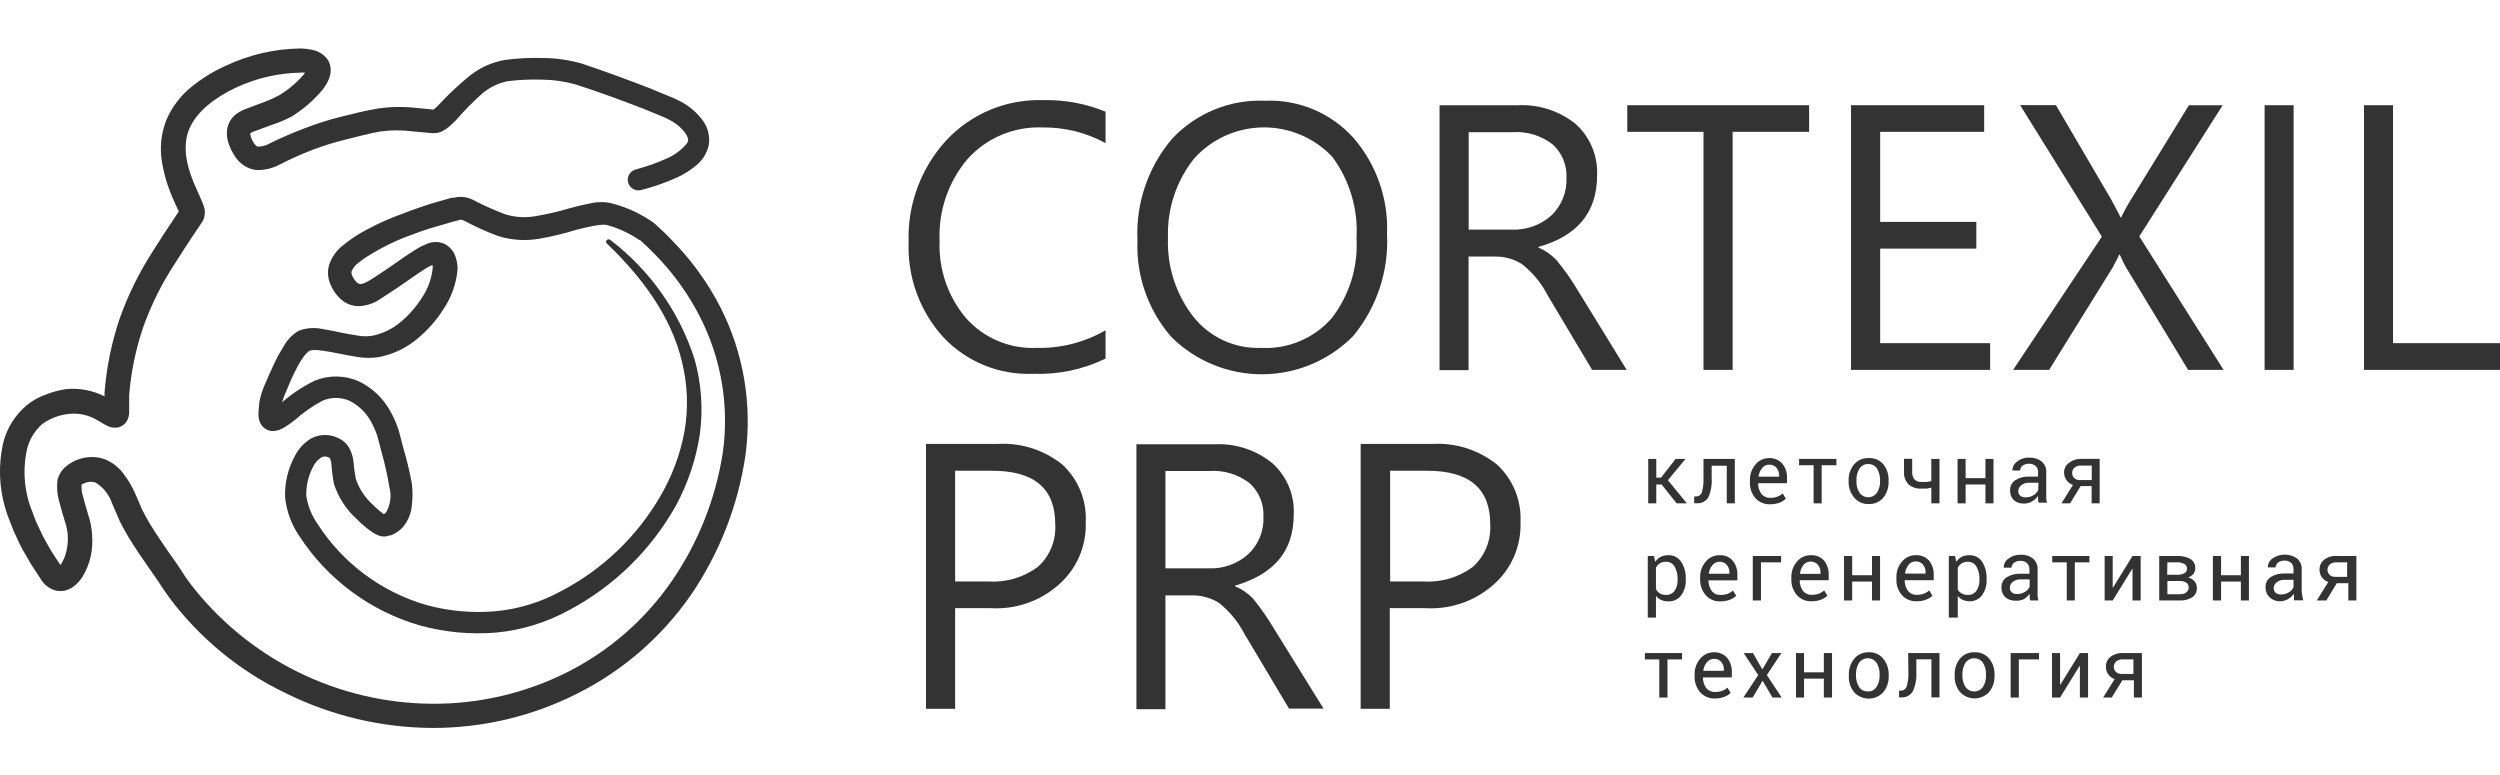
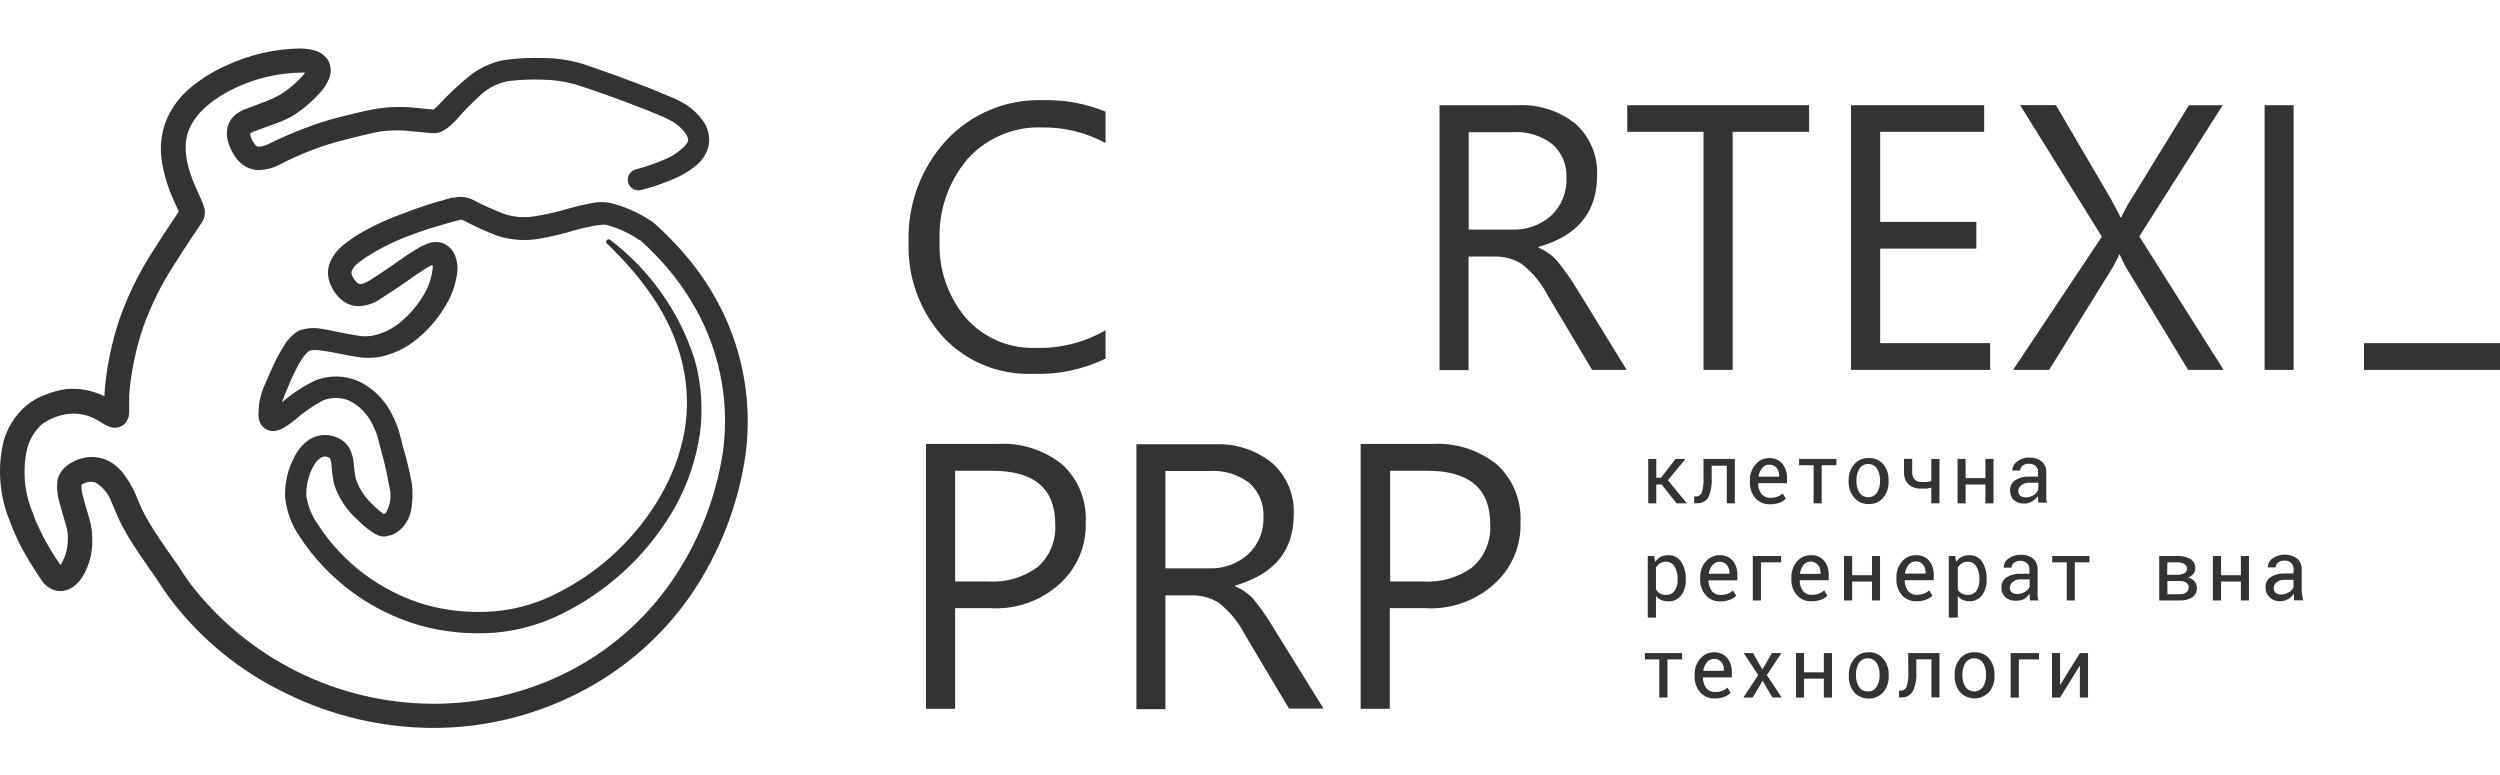
<svg xmlns="http://www.w3.org/2000/svg" width="258" height="80" viewBox="0 0 258 80" fill="none">
  <path d="M173.923 47.383L173.911 47.359H172.924L171.415 49.297H170.928V47.359H170.096V51.947H170.928V49.998H171.474L173.031 51.947H174.053L174.065 51.923L172.128 49.558L173.923 47.383Z" fill="#333333" />
  <path d="M176.289 51.353C176.568 50.73 176.69 50.049 176.645 49.368V48.061H178.202V51.947H179.034V47.359H175.802V49.32C175.825 49.821 175.769 50.323 175.635 50.806C175.59 50.935 175.504 51.047 175.391 51.123C175.277 51.2 175.142 51.239 175.005 51.234H174.839V51.935H175.077C175.312 51.957 175.55 51.914 175.763 51.812C175.977 51.709 176.159 51.551 176.289 51.353Z" fill="#333333" />
  <path d="M182.553 47.276C182.289 47.275 182.028 47.333 181.789 47.446C181.55 47.559 181.34 47.724 181.174 47.93C180.782 48.38 180.575 48.962 180.592 49.558V49.748C180.562 50.35 180.762 50.94 181.15 51.4C181.341 51.613 181.576 51.781 181.839 51.891C182.102 52.002 182.387 52.054 182.672 52.042C183.008 52.049 183.343 51.993 183.658 51.876C183.895 51.781 184.112 51.644 184.3 51.472L183.979 50.925C183.815 51.07 183.626 51.183 183.42 51.258C183.18 51.343 182.926 51.383 182.672 51.377C182.499 51.382 182.328 51.347 182.171 51.275C182.015 51.202 181.877 51.095 181.768 50.961C181.546 50.64 181.429 50.258 181.436 49.867H184.419V49.344C184.448 48.807 184.279 48.279 183.943 47.858C183.771 47.662 183.556 47.508 183.315 47.407C183.074 47.306 182.814 47.261 182.553 47.276ZM183.599 49.19H181.483C181.516 48.867 181.644 48.56 181.852 48.31C181.934 48.199 182.042 48.108 182.165 48.046C182.289 47.984 182.426 47.953 182.565 47.954C182.712 47.943 182.861 47.968 182.997 48.026C183.133 48.084 183.254 48.173 183.349 48.286C183.526 48.522 183.619 48.811 183.611 49.106L183.599 49.19Z" fill="#333333" />
  <path d="M185.666 48.013H187.164V51.947H187.996V48.013H189.517V47.359H185.666V48.013Z" fill="#333333" />
  <path d="M192.833 47.275C192.55 47.262 192.268 47.314 192.008 47.427C191.748 47.541 191.518 47.712 191.336 47.929C190.953 48.402 190.755 48.997 190.777 49.605V49.7C190.761 50.302 190.964 50.889 191.348 51.352C191.531 51.571 191.763 51.745 192.025 51.861C192.286 51.976 192.571 52.03 192.857 52.018C193.14 52.029 193.421 51.975 193.681 51.862C193.94 51.749 194.17 51.579 194.355 51.364C194.734 50.886 194.929 50.286 194.901 49.676V49.581C194.927 48.975 194.733 48.38 194.355 47.905C194.166 47.691 193.931 47.523 193.667 47.413C193.403 47.304 193.118 47.257 192.833 47.275ZM194.022 49.652C194.036 50.07 193.928 50.483 193.713 50.841C193.611 50.988 193.475 51.108 193.317 51.191C193.158 51.274 192.982 51.318 192.803 51.318C192.625 51.318 192.449 51.274 192.29 51.191C192.132 51.108 191.996 50.988 191.894 50.841C191.673 50.485 191.566 50.071 191.585 49.652V49.557C191.569 49.139 191.677 48.726 191.894 48.369C191.987 48.215 192.12 48.089 192.28 48.005C192.439 47.921 192.618 47.883 192.798 47.893C192.979 47.884 193.159 47.924 193.319 48.007C193.48 48.091 193.616 48.215 193.713 48.369C193.925 48.728 194.032 49.14 194.022 49.557V49.652Z" fill="#333333" />
  <path d="M198.277 50.426H198.824L199.311 50.331V51.947H200.155V47.359H199.311V49.642C199.149 49.69 198.981 49.722 198.812 49.737C198.634 49.749 198.455 49.749 198.277 49.737C198.149 49.747 198.019 49.729 197.898 49.684C197.776 49.639 197.667 49.568 197.576 49.475C197.395 49.247 197.309 48.957 197.338 48.667V47.348H196.495V48.703C196.48 48.94 196.514 49.177 196.596 49.4C196.678 49.623 196.805 49.827 196.97 49.998C197.336 50.301 197.803 50.454 198.277 50.426Z" fill="#333333" />
  <path d="M202.852 49.998H204.897V51.947H205.729V47.359H204.897V49.344H202.852V47.359H202.021V51.947H202.852V49.998Z" fill="#333333" />
  <path d="M211.173 51.018V48.808C211.196 48.586 211.164 48.362 211.081 48.155C210.999 47.948 210.867 47.764 210.697 47.619C210.337 47.344 209.891 47.205 209.438 47.227C208.973 47.204 208.517 47.352 208.154 47.643C208.007 47.746 207.887 47.883 207.804 48.042C207.722 48.202 207.678 48.379 207.679 48.558H208.475C208.476 48.461 208.499 48.366 208.543 48.28C208.586 48.194 208.648 48.118 208.724 48.059C208.913 47.92 209.144 47.849 209.378 47.857C209.634 47.842 209.885 47.927 210.079 48.094C210.164 48.178 210.231 48.278 210.274 48.388C210.317 48.499 210.336 48.618 210.329 48.736V49.188H209.414C208.907 49.154 208.403 49.283 207.976 49.556C207.805 49.668 207.667 49.822 207.573 50.004C207.479 50.185 207.434 50.387 207.441 50.59C207.43 50.775 207.457 50.96 207.521 51.134C207.584 51.307 207.682 51.466 207.809 51.601C208.113 51.859 208.504 51.991 208.903 51.969C209.187 51.968 209.467 51.889 209.711 51.743C209.954 51.602 210.164 51.412 210.329 51.185C210.323 51.292 210.323 51.399 210.329 51.506C210.329 51.613 210.329 51.743 210.388 51.874H211.256C211.212 51.726 211.18 51.575 211.161 51.422C211.185 51.351 211.173 51.185 211.173 51.018ZM210.341 50.567C210.241 50.79 210.075 50.976 209.865 51.102C209.619 51.253 209.335 51.332 209.045 51.327C208.839 51.342 208.636 51.278 208.475 51.149C208.412 51.087 208.363 51.013 208.33 50.931C208.298 50.849 208.282 50.762 208.285 50.674C208.287 50.558 208.317 50.444 208.37 50.341C208.424 50.238 208.5 50.148 208.594 50.079C208.822 49.896 209.109 49.803 209.402 49.818H210.365L210.341 50.567Z" fill="#333333" />
-   <path d="M213.49 47.786C213.334 47.903 213.209 48.056 213.126 48.232C213.043 48.408 213.005 48.602 213.015 48.796C213.018 49.074 213.108 49.343 213.272 49.567C213.436 49.791 213.666 49.957 213.93 50.044L212.741 51.946H213.633L214.726 50.163H215.855V51.946H216.687V47.358H214.75C214.292 47.346 213.846 47.498 213.49 47.786ZM215.867 49.545H214.679C214.564 49.554 214.45 49.539 214.342 49.503C214.233 49.466 214.134 49.407 214.049 49.331C213.917 49.189 213.845 49.002 213.847 48.808C213.845 48.708 213.865 48.609 213.904 48.517C213.942 48.425 214 48.342 214.072 48.273C214.263 48.11 214.511 48.029 214.762 48.047H215.867V49.545Z" fill="#333333" />
  <path d="M172.165 57.296C171.895 57.292 171.627 57.349 171.381 57.462C171.157 57.587 170.966 57.762 170.822 57.974L170.692 57.379H170.05V63.738H170.894V61.492C171.036 61.678 171.225 61.826 171.44 61.919C171.673 62.019 171.924 62.068 172.177 62.062C172.431 62.073 172.683 62.023 172.913 61.915C173.143 61.808 173.343 61.646 173.497 61.444C173.827 60.98 173.994 60.42 173.972 59.851V59.756C173.998 59.127 173.832 58.506 173.497 57.974C173.351 57.756 173.152 57.58 172.919 57.462C172.686 57.343 172.427 57.286 172.165 57.296ZM173.128 59.851C173.147 60.247 173.039 60.639 172.819 60.969C172.719 61.109 172.584 61.223 172.429 61.297C172.273 61.372 172.1 61.406 171.928 61.396C171.707 61.404 171.489 61.351 171.298 61.242C171.128 61.132 170.989 60.981 170.894 60.802V58.58C170.989 58.401 171.128 58.25 171.298 58.14C171.482 58.023 171.698 57.965 171.916 57.974C172.098 57.965 172.278 58.007 172.438 58.096C172.597 58.184 172.729 58.314 172.819 58.473C173.041 58.863 173.148 59.308 173.128 59.756V59.851Z" fill="#333333" />
  <path d="M177.418 57.296C177.155 57.297 176.894 57.356 176.656 57.469C176.418 57.582 176.207 57.746 176.04 57.95C175.648 58.4 175.44 58.981 175.457 59.578V59.768C175.431 60.371 175.635 60.962 176.028 61.42C176.217 61.635 176.452 61.803 176.715 61.915C176.979 62.026 177.264 62.076 177.549 62.062C177.882 62.068 178.212 62.011 178.524 61.895C178.765 61.803 178.987 61.666 179.177 61.491L178.845 60.945C178.685 61.089 178.5 61.202 178.298 61.277C178.058 61.363 177.804 61.403 177.549 61.396C177.376 61.404 177.204 61.371 177.047 61.298C176.89 61.226 176.752 61.117 176.646 60.98C176.423 60.66 176.307 60.277 176.313 59.887H179.296V59.364C179.328 58.823 179.158 58.29 178.821 57.866C178.647 57.669 178.43 57.515 178.187 57.416C177.943 57.317 177.68 57.276 177.418 57.296ZM178.464 59.209H176.349C176.382 58.886 176.51 58.58 176.717 58.33C176.801 58.221 176.909 58.132 177.033 58.07C177.156 58.008 177.292 57.975 177.43 57.973C177.578 57.963 177.726 57.988 177.862 58.046C177.999 58.103 178.12 58.193 178.215 58.306C178.401 58.537 178.495 58.83 178.476 59.126L178.464 59.209Z" fill="#333333" />
  <path d="M181.732 58.033H183.811V57.379H180.888V61.967H181.732V58.033Z" fill="#333333" />
  <path d="M186.962 62.05C187.295 62.057 187.626 62.001 187.937 61.883C188.178 61.791 188.4 61.654 188.591 61.479L188.258 60.933C188.098 61.077 187.913 61.19 187.711 61.265C187.471 61.351 187.217 61.391 186.962 61.384C186.79 61.391 186.618 61.357 186.461 61.285C186.304 61.213 186.166 61.104 186.059 60.968C185.836 60.648 185.72 60.265 185.726 59.875H188.721V59.352C188.747 58.812 188.578 58.281 188.246 57.854C188.07 57.661 187.852 57.51 187.609 57.413C187.366 57.317 187.104 57.276 186.843 57.296C186.578 57.296 186.316 57.354 186.075 57.467C185.835 57.58 185.622 57.745 185.453 57.95C185.061 58.4 184.853 58.981 184.87 59.578V59.768C184.844 60.371 185.048 60.962 185.441 61.42C185.632 61.631 185.868 61.797 186.131 61.906C186.394 62.015 186.678 62.064 186.962 62.05ZM186.118 58.294C186.211 58.186 186.326 58.099 186.455 58.04C186.584 57.981 186.725 57.95 186.867 57.95C187.009 57.95 187.15 57.981 187.279 58.04C187.408 58.099 187.523 58.186 187.616 58.294C187.803 58.525 187.896 58.818 187.877 59.114V59.221H185.762C185.784 58.887 185.908 58.567 186.118 58.306V58.294Z" fill="#333333" />
  <path d="M191.145 60.017H193.189V61.967H194.021V57.379H193.189V59.364H191.145V57.379H190.301V61.967H191.145V60.017Z" fill="#333333" />
  <path d="M197.801 62.05C198.134 62.057 198.464 62.001 198.776 61.883C199.017 61.791 199.239 61.654 199.429 61.479L199.097 60.933C198.937 61.078 198.752 61.19 198.55 61.266C198.31 61.351 198.056 61.391 197.801 61.384C197.628 61.392 197.456 61.359 197.299 61.286C197.142 61.214 197.004 61.105 196.898 60.968C196.675 60.648 196.559 60.265 196.565 59.875H199.56V59.352C199.586 58.812 199.417 58.281 199.085 57.854C198.906 57.661 198.686 57.51 198.442 57.413C198.197 57.316 197.933 57.276 197.67 57.296C197.407 57.297 197.146 57.356 196.908 57.469C196.67 57.582 196.459 57.746 196.292 57.95C195.9 58.4 195.692 58.981 195.709 59.578V59.768C195.683 60.371 195.887 60.962 196.28 61.42C196.471 61.631 196.707 61.797 196.97 61.906C197.233 62.015 197.517 62.064 197.801 62.05ZM196.957 58.294C197.042 58.185 197.149 58.096 197.273 58.034C197.396 57.972 197.532 57.939 197.67 57.938C197.818 57.927 197.966 57.952 198.103 58.01C198.239 58.068 198.36 58.157 198.455 58.27C198.641 58.502 198.735 58.794 198.716 59.09V59.197H196.601C196.628 58.871 196.752 58.561 196.957 58.306V58.294Z" fill="#333333" />
  <path d="M202.044 61.491C202.183 61.678 202.367 61.825 202.579 61.919C202.787 62.002 203.009 62.047 203.233 62.05C203.485 62.062 203.736 62.013 203.964 61.905C204.192 61.797 204.39 61.635 204.54 61.432C204.876 60.971 205.044 60.409 205.016 59.839V59.744C205.045 59.117 204.883 58.495 204.552 57.962C204.406 57.748 204.208 57.576 203.978 57.459C203.747 57.343 203.491 57.287 203.233 57.296C202.962 57.292 202.694 57.349 202.448 57.462C202.222 57.583 202.03 57.759 201.89 57.973L201.759 57.379H201.117V63.738H202.044V61.491ZM202.044 58.58C202.137 58.399 202.276 58.247 202.448 58.14C202.632 58.021 202.848 57.963 203.066 57.973C203.248 57.966 203.428 58.009 203.588 58.097C203.747 58.185 203.879 58.315 203.97 58.472C204.188 58.864 204.295 59.308 204.279 59.756V59.851C204.292 60.246 204.184 60.636 203.97 60.968C203.869 61.109 203.735 61.222 203.579 61.297C203.423 61.372 203.251 61.406 203.078 61.396C202.858 61.404 202.64 61.351 202.448 61.242C202.284 61.151 202.145 61.02 202.044 60.861V58.58Z" fill="#333333" />
  <path d="M208.854 61.836C209.093 61.695 209.3 61.504 209.46 61.277C209.454 61.384 209.454 61.491 209.46 61.598C209.46 61.705 209.46 61.836 209.532 61.967H210.363C210.323 61.819 210.295 61.668 210.28 61.515C210.268 61.357 210.268 61.198 210.28 61.04V58.829C210.3 58.608 210.267 58.384 210.185 58.178C210.102 57.971 209.972 57.787 209.805 57.641C209.444 57.365 208.998 57.227 208.545 57.248C208.078 57.231 207.619 57.378 207.25 57.664C207.103 57.767 206.983 57.904 206.902 58.063C206.821 58.223 206.782 58.401 206.786 58.58H207.594C207.596 58.483 207.619 58.388 207.662 58.301C207.705 58.215 207.767 58.139 207.844 58.08C208.032 57.94 208.263 57.868 208.497 57.878C208.622 57.87 208.748 57.888 208.866 57.928C208.984 57.969 209.093 58.033 209.187 58.116C209.272 58.199 209.338 58.299 209.381 58.41C209.424 58.52 209.443 58.639 209.436 58.758V59.209H208.533C208.024 59.181 207.517 59.31 207.083 59.578C206.913 59.69 206.774 59.844 206.68 60.025C206.587 60.206 206.541 60.408 206.548 60.612C206.54 60.797 206.569 60.982 206.635 61.156C206.7 61.33 206.8 61.488 206.929 61.622C207.231 61.883 207.624 62.015 208.022 61.99C208.308 62.013 208.595 61.96 208.854 61.836ZM207.416 60.648C207.416 60.532 207.443 60.419 207.495 60.316C207.547 60.212 207.621 60.123 207.713 60.053C207.941 59.87 208.229 59.776 208.521 59.792H209.46V60.541C209.369 60.769 209.201 60.958 208.985 61.075C208.74 61.23 208.454 61.309 208.165 61.301C207.962 61.318 207.762 61.253 207.606 61.123C207.548 61.068 207.501 61.002 207.468 60.928C207.435 60.855 207.418 60.775 207.416 60.695V60.648Z" fill="#333333" />
  <path d="M211.79 58.033H213.288V61.967H214.12V58.033H215.629V57.379H211.79V58.033Z" fill="#333333" />
-   <path d="M220.051 58.698L220.074 58.71V61.967H220.918V57.379H220.074L218.054 60.647L218.03 60.636V57.379H217.198V61.967H218.03L220.051 58.698Z" fill="#333333" />
  <path d="M225.814 59.601C226.029 59.529 226.219 59.397 226.361 59.221C226.489 59.054 226.556 58.849 226.551 58.639C226.56 58.45 226.519 58.262 226.431 58.095C226.343 57.928 226.212 57.787 226.052 57.688C225.621 57.46 225.136 57.353 224.649 57.379H222.831V61.966H224.935C225.398 61.995 225.86 61.879 226.254 61.634C226.407 61.524 226.53 61.377 226.611 61.206C226.692 61.036 226.729 60.847 226.718 60.659C226.717 60.416 226.633 60.181 226.48 59.993C226.305 59.796 226.072 59.658 225.814 59.601ZM223.675 58.032H224.626C224.901 58.016 225.176 58.074 225.422 58.199C225.509 58.246 225.581 58.317 225.629 58.403C225.678 58.489 225.701 58.587 225.695 58.686C225.701 58.783 225.678 58.88 225.63 58.965C225.581 59.049 225.509 59.118 225.422 59.161C225.175 59.282 224.9 59.335 224.626 59.316H223.651L223.675 58.032ZM225.636 61.146C225.426 61.277 225.181 61.34 224.935 61.325H223.675V59.958H224.935C225.181 59.943 225.426 60.005 225.636 60.136C225.716 60.194 225.779 60.272 225.821 60.361C225.862 60.45 225.881 60.549 225.874 60.647C225.875 60.748 225.849 60.848 225.799 60.935C225.748 61.023 225.676 61.096 225.588 61.146H225.636Z" fill="#333333" />
  <path d="M231.258 59.364H229.214V57.379H228.37V61.967H229.214V60.017H231.258V61.967H232.09V57.379H231.258V59.364Z" fill="#333333" />
  <path d="M237.534 61.039V58.828C237.554 58.606 237.521 58.383 237.439 58.177C237.356 57.97 237.226 57.786 237.059 57.639C236.687 57.376 236.243 57.234 235.787 57.234C235.331 57.234 234.887 57.376 234.515 57.639C234.367 57.741 234.246 57.878 234.163 58.038C234.08 58.197 234.038 58.375 234.04 58.555H234.848C234.849 58.458 234.873 58.363 234.916 58.276C234.959 58.19 235.021 58.114 235.098 58.055C235.286 57.915 235.517 57.844 235.751 57.853C236.007 57.84 236.258 57.925 236.453 58.091C236.534 58.176 236.597 58.277 236.637 58.388C236.678 58.498 236.696 58.615 236.69 58.733V59.184H235.787C235.277 59.156 234.771 59.285 234.337 59.553C234.167 59.665 234.028 59.819 233.934 60C233.841 60.181 233.795 60.383 233.802 60.587C233.794 60.772 233.823 60.958 233.888 61.131C233.954 61.305 234.054 61.464 234.183 61.597C234.331 61.747 234.51 61.864 234.706 61.942C234.902 62.02 235.112 62.056 235.324 62.049C235.608 62.045 235.887 61.968 236.132 61.823C236.371 61.682 236.578 61.492 236.738 61.264C236.726 61.371 236.726 61.479 236.738 61.585C236.738 61.692 236.738 61.823 236.738 61.954H237.701C237.651 61.808 237.619 61.656 237.605 61.502C237.57 61.35 237.546 61.195 237.534 61.039ZM236.69 60.587C236.599 60.815 236.431 61.004 236.215 61.122C235.97 61.277 235.685 61.355 235.395 61.348C235.193 61.363 234.992 61.299 234.836 61.169C234.772 61.109 234.721 61.035 234.688 60.953C234.656 60.871 234.641 60.782 234.646 60.694C234.647 60.579 234.674 60.465 234.725 60.362C234.777 60.259 234.851 60.169 234.943 60.1C235.171 59.916 235.459 59.823 235.751 59.838H236.69V60.587Z" fill="#333333" />
-   <path d="M239.84 57.771C239.69 57.892 239.571 58.047 239.49 58.222C239.41 58.397 239.371 58.588 239.376 58.781C239.367 59.061 239.451 59.337 239.614 59.565C239.778 59.797 240.011 59.971 240.279 60.065L239.091 61.966H240.077L241.159 60.184H242.347V61.966H243.179V57.379H241.242C240.742 57.324 240.239 57.465 239.84 57.771ZM242.217 59.53H241.028C240.916 59.539 240.803 59.525 240.696 59.488C240.59 59.451 240.493 59.393 240.41 59.316C240.341 59.248 240.286 59.166 240.249 59.077C240.212 58.986 240.194 58.89 240.196 58.793C240.197 58.692 240.219 58.593 240.26 58.501C240.301 58.409 240.36 58.326 240.434 58.258C240.626 58.097 240.873 58.016 241.123 58.032H242.229L242.217 59.53Z" fill="#333333" />
  <path d="M169.753 68.052H171.239V71.986H172.082V68.052H173.592V67.398H169.753V68.052Z" fill="#333333" />
  <path d="M176.847 67.316C176.583 67.317 176.323 67.376 176.085 67.489C175.847 67.602 175.636 67.766 175.468 67.969C175.077 68.42 174.869 69.001 174.886 69.597V69.788C174.86 70.391 175.064 70.981 175.457 71.44C175.647 71.653 175.882 71.821 176.145 71.932C176.408 72.043 176.693 72.094 176.978 72.082C177.31 72.089 177.641 72.032 177.952 71.915C178.194 71.823 178.416 71.686 178.606 71.511L178.273 70.964C178.114 71.109 177.928 71.222 177.727 71.297C177.487 71.382 177.233 71.423 176.978 71.416C176.805 71.423 176.633 71.389 176.476 71.317C176.319 71.244 176.182 71.136 176.075 71C175.852 70.679 175.736 70.297 175.742 69.906H178.725V69.384C178.749 68.847 178.58 68.32 178.25 67.898C178.075 67.701 177.858 67.546 177.615 67.445C177.373 67.344 177.11 67.3 176.847 67.316ZM177.893 69.229H175.777C175.81 68.906 175.939 68.6 176.146 68.35C176.23 68.24 176.338 68.151 176.462 68.09C176.585 68.028 176.721 67.995 176.859 67.993C177.007 67.981 177.156 68.005 177.292 68.062C177.429 68.121 177.55 68.211 177.643 68.326C177.83 68.557 177.923 68.85 177.905 69.146L177.893 69.229Z" fill="#333333" />
  <path d="M183.836 67.398H182.862L181.875 69.086L180.912 67.398H179.95L181.447 69.668L179.914 71.986H180.877L181.899 70.251L182.921 71.986H183.872L182.339 69.668L183.836 67.398Z" fill="#333333" />
  <path d="M188.221 69.383H186.177V67.398H185.345V71.986H186.177V70.037H188.221V71.986H189.065V67.398H188.221V69.383Z" fill="#333333" />
  <path d="M192.786 67.314C192.511 67.312 192.239 67.372 191.99 67.49C191.741 67.607 191.521 67.778 191.348 67.991C190.97 68.466 190.775 69.061 190.801 69.667V69.762C190.771 70.369 190.966 70.966 191.348 71.438C191.539 71.646 191.771 71.812 192.03 71.925C192.289 72.039 192.569 72.097 192.851 72.097C193.134 72.097 193.413 72.039 193.672 71.925C193.931 71.812 194.163 71.646 194.355 71.438C194.739 70.962 194.937 70.362 194.913 69.751V69.655C194.935 69.048 194.737 68.453 194.355 67.98C194.165 67.751 193.924 67.572 193.651 67.456C193.378 67.34 193.081 67.291 192.786 67.314ZM193.974 69.691C193.994 70.109 193.886 70.524 193.665 70.88C193.572 71.034 193.439 71.159 193.28 71.243C193.121 71.327 192.942 71.366 192.762 71.355C192.581 71.365 192.4 71.326 192.239 71.243C192.078 71.159 191.943 71.034 191.847 70.88C191.631 70.522 191.524 70.109 191.538 69.691V69.596C191.527 69.179 191.634 68.767 191.847 68.407C191.948 68.26 192.084 68.14 192.243 68.057C192.401 67.974 192.577 67.931 192.756 67.931C192.935 67.931 193.111 67.974 193.269 68.057C193.428 68.14 193.564 68.26 193.665 68.407C193.883 68.765 193.99 69.178 193.974 69.596V69.691Z" fill="#333333" />
  <path d="M196.945 69.359C196.972 69.861 196.911 70.364 196.767 70.845C196.725 70.975 196.642 71.087 196.53 71.164C196.419 71.241 196.285 71.28 196.149 71.273H195.982V71.974H196.22C196.458 71.986 196.694 71.932 196.904 71.819C197.113 71.706 197.288 71.537 197.409 71.332C197.688 70.71 197.81 70.028 197.765 69.348V68.04H199.322V71.974H200.154V67.398H196.921L196.945 69.359Z" fill="#333333" />
  <path d="M203.768 67.315C203.485 67.302 203.202 67.354 202.943 67.467C202.683 67.581 202.453 67.752 202.27 67.969C201.892 68.444 201.698 69.039 201.724 69.645V69.74C201.694 70.347 201.888 70.943 202.27 71.416C202.462 71.624 202.694 71.79 202.953 71.903C203.212 72.016 203.491 72.075 203.774 72.075C204.056 72.075 204.336 72.016 204.595 71.903C204.853 71.79 205.086 71.624 205.277 71.416C205.661 70.939 205.86 70.34 205.836 69.728V69.633C205.858 69.025 205.66 68.43 205.277 67.957C205.092 67.742 204.859 67.572 204.598 67.46C204.336 67.349 204.052 67.299 203.768 67.315ZM204.956 69.692C204.976 70.111 204.868 70.525 204.647 70.881C204.546 71.028 204.41 71.148 204.252 71.231C204.093 71.314 203.917 71.358 203.738 71.358C203.559 71.358 203.383 71.314 203.225 71.231C203.067 71.148 202.931 71.028 202.829 70.881C202.613 70.523 202.506 70.11 202.52 69.692V69.597C202.509 69.18 202.616 68.768 202.829 68.409C202.931 68.262 203.067 68.141 203.225 68.058C203.383 67.975 203.559 67.932 203.738 67.932C203.917 67.932 204.093 67.975 204.252 68.058C204.41 68.141 204.546 68.262 204.647 68.409C204.865 68.766 204.973 69.18 204.956 69.597V69.692Z" fill="#333333" />
  <path d="M207.5 71.986H208.344V68.052H210.424V67.398H207.5V71.986Z" fill="#333333" />
  <path d="M212.622 70.667L212.599 70.655V67.398H211.767V71.986H212.599L214.619 68.718L214.643 68.73V71.986H215.487V67.398H214.643L212.622 70.667Z" fill="#333333" />
-   <path d="M217.792 67.789C217.642 67.911 217.523 68.065 217.443 68.24C217.362 68.415 217.323 68.607 217.328 68.799C217.323 69.081 217.408 69.358 217.571 69.588C217.733 69.819 217.964 69.992 218.231 70.083L217.043 71.984H217.934L219.028 70.202H220.216V71.984H221.048V67.397H219.111C218.639 67.366 218.171 67.505 217.792 67.789ZM220.169 69.548H218.98C218.866 69.557 218.752 69.543 218.643 69.506C218.535 69.469 218.435 69.411 218.35 69.334C218.219 69.192 218.147 69.005 218.148 68.811C218.147 68.711 218.166 68.612 218.205 68.52C218.244 68.428 218.302 68.345 218.374 68.276C218.565 68.113 218.813 68.032 219.063 68.05H220.169V69.548Z" fill="#333333" />
  <path d="M97.632 14.508C95.026 17.365 93.64 21.126 93.769 24.991C93.635 28.595 94.914 32.11 97.335 34.784C98.517 36.045 99.957 37.036 101.557 37.691C103.157 38.345 104.879 38.647 106.606 38.576C109.192 38.677 111.764 38.138 114.093 37.007V34.083C111.929 35.335 109.461 35.965 106.962 35.901C105.594 35.962 104.23 35.716 102.969 35.181C101.709 34.646 100.584 33.837 99.676 32.811C97.81 30.589 96.843 27.748 96.967 24.848C96.832 21.783 97.855 18.78 99.831 16.433C100.801 15.346 102 14.488 103.343 13.921C104.685 13.353 106.136 13.091 107.592 13.153C109.862 13.124 112.101 13.681 114.093 14.769V11.525C112.059 10.688 109.874 10.284 107.675 10.336C105.8 10.27 103.932 10.608 102.199 11.328C100.466 12.048 98.909 13.133 97.632 14.508Z" fill="#333333" />
-   <path d="M139.695 14.247C138.556 12.976 137.151 11.972 135.579 11.306C134.007 10.64 132.308 10.33 130.603 10.396C128.805 10.313 127.011 10.621 125.344 11.301C123.678 11.98 122.179 13.014 120.952 14.33C118.469 17.255 117.194 21.017 117.386 24.849C117.244 28.481 118.494 32.031 120.88 34.773C122.118 36.003 123.587 36.977 125.202 37.638C126.817 38.299 128.547 38.635 130.292 38.625C132.037 38.615 133.763 38.26 135.371 37.58C136.978 36.901 138.436 35.91 139.659 34.666C142.089 31.72 143.331 27.973 143.142 24.159C143.294 20.537 142.062 16.993 139.695 14.247ZM137.401 32.871C136.496 33.892 135.371 34.695 134.112 35.22C132.852 35.745 131.49 35.978 130.127 35.902C128.793 35.951 127.466 35.685 126.254 35.125C125.042 34.565 123.979 33.728 123.151 32.681C121.348 30.364 120.422 27.485 120.536 24.552C120.429 21.593 121.381 18.693 123.222 16.374C124.116 15.376 125.207 14.574 126.427 14.018C127.647 13.463 128.969 13.167 130.309 13.148C131.649 13.129 132.978 13.388 134.213 13.908C135.448 14.429 136.562 15.2 137.484 16.172C139.287 18.598 140.175 21.582 139.992 24.599C140.164 27.58 139.243 30.521 137.401 32.871Z" fill="#333333" />
  <path d="M160.624 26.834C160.099 26.285 159.469 25.848 158.77 25.55V25.479C162.795 24.354 164.812 21.901 164.82 18.122C164.868 17.123 164.694 16.126 164.31 15.203C163.925 14.28 163.34 13.454 162.597 12.785C160.917 11.441 158.804 10.756 156.654 10.86H148.561V38.196H151.556V26.477H154.254C155.244 26.456 156.219 26.724 157.058 27.25C158.17 28.121 159.078 29.224 159.721 30.482L164.309 38.172H167.874L162.823 29.959C162.171 28.863 161.436 27.818 160.624 26.834ZM156.036 23.696H151.568V13.641H156.072C157.566 13.535 159.048 13.983 160.232 14.901C160.713 15.337 161.09 15.874 161.337 16.475C161.584 17.075 161.694 17.723 161.658 18.371C161.688 19.092 161.564 19.81 161.293 20.479C161.023 21.147 160.612 21.75 160.089 22.246C158.976 23.235 157.524 23.754 156.036 23.696Z" fill="#333333" />
  <path d="M175.802 38.172H178.809V13.605H186.7V10.859H167.934V13.605H175.802V38.172Z" fill="#333333" />
  <path d="M205.384 35.414H194.033V25.657H203.958V22.899H194.033V13.605H204.766V10.859H191.026V38.172H205.384V35.414Z" fill="#333333" />
  <path d="M218.683 26.287H218.767C218.95 26.731 219.161 27.163 219.397 27.582L225.815 38.172H229.475L220.775 24.397L229.38 10.86H225.898L220.003 20.451C219.595 21.088 219.23 21.751 218.909 22.436H218.838C218.553 21.818 218.22 21.247 217.851 20.546L212.17 10.848H208.474L216.913 24.421L207.749 38.172H211.469L218.042 27.582C218.47 26.79 218.683 26.358 218.683 26.287Z" fill="#333333" />
  <path d="M236.702 10.859H233.707V38.172H236.702V10.859Z" fill="#333333" />
-   <path d="M246.959 35.414V10.859H243.964V38.172H258V35.414H246.959Z" fill="#333333" />
+   <path d="M246.959 35.414H243.964V38.172H258V35.414H246.959Z" fill="#333333" />
  <path d="M109.648 47.953C107.756 46.433 105.367 45.671 102.944 45.814H95.564V73.15H98.57V62.762H102.207C104.763 62.921 107.278 62.067 109.208 60.385C110.137 59.586 110.876 58.587 111.367 57.464C111.859 56.341 112.092 55.121 112.048 53.896C112.106 52.79 111.921 51.685 111.507 50.658C111.092 49.632 110.457 48.708 109.648 47.953ZM107.128 58.484C105.653 59.589 103.832 60.128 101.993 60.005H98.57V48.583H102.409C106.736 48.583 108.899 50.417 108.899 54.086C108.953 54.905 108.823 55.726 108.516 56.487C108.209 57.249 107.735 57.931 107.128 58.484Z" fill="#333333" />
  <path d="M129.33 61.789C128.803 61.237 128.168 60.8 127.464 60.506V60.434C131.505 59.246 133.514 56.869 133.514 53.077C133.56 52.086 133.385 51.097 133 50.182C132.616 49.267 132.032 48.449 131.291 47.788C129.617 46.432 127.5 45.742 125.348 45.851H117.278V73.187H120.273V61.444H122.971C123.96 61.421 124.935 61.685 125.776 62.205C126.885 63.08 127.792 64.183 128.439 65.438L133.026 73.128H136.592L131.505 64.927C130.857 63.83 130.13 62.781 129.33 61.789ZM124.79 58.651H120.273V48.608H124.79C126.282 48.502 127.762 48.946 128.95 49.856C129.431 50.292 129.81 50.83 130.059 51.43C130.308 52.03 130.42 52.678 130.388 53.327C130.42 54.049 130.295 54.769 130.022 55.437C129.749 56.106 129.335 56.708 128.807 57.202C127.706 58.186 126.266 58.705 124.79 58.651Z" fill="#333333" />
  <path d="M154.503 47.953C152.611 46.433 150.222 45.671 147.8 45.814H140.419V73.15H143.426V62.762H147.075C149.63 62.921 152.145 62.067 154.075 60.385C155.005 59.586 155.743 58.587 156.235 57.464C156.726 56.341 156.959 55.121 156.916 53.896C156.972 52.789 156.785 51.684 156.369 50.657C155.952 49.63 155.315 48.707 154.503 47.953ZM152.019 58.484C150.545 59.589 148.723 60.128 146.885 60.005H143.462V48.583H147.301C151.627 48.583 153.79 50.417 153.79 54.086C153.845 54.905 153.714 55.726 153.407 56.487C153.1 57.249 152.626 57.931 152.019 58.484Z" fill="#333333" />
  <path d="M69.845 25.324C69.405 24.837 68.941 24.385 68.478 23.921L67.765 23.268L67.586 23.101L67.289 22.863L66.838 22.578C65.651 21.831 64.35 21.281 62.987 20.95C62.596 20.867 62.196 20.839 61.798 20.867C61.43 20.867 61.085 20.962 60.752 21.021C60.099 21.152 59.457 21.307 58.851 21.473C57.681 21.825 56.49 22.103 55.285 22.305C54.223 22.497 53.129 22.428 52.1 22.103C50.945 21.665 49.818 21.157 48.724 20.582C48.254 20.36 47.732 20.273 47.215 20.332L46.87 20.403H46.633L46.169 20.534C45.551 20.7 44.981 20.879 44.327 21.069C43.138 21.449 41.95 21.889 40.69 22.376C39.461 22.862 38.269 23.438 37.124 24.1C36.535 24.456 35.971 24.853 35.437 25.288C34.737 25.815 34.219 26.546 33.951 27.38C33.813 27.886 33.813 28.419 33.951 28.925C34.077 29.347 34.266 29.747 34.51 30.113C34.761 30.496 35.079 30.83 35.449 31.1C35.889 31.409 36.409 31.582 36.946 31.599C37.801 31.579 38.629 31.302 39.323 30.803L40.928 29.757C41.974 29.056 43.008 28.283 43.982 27.677C44.189 27.545 44.408 27.434 44.636 27.344C44.666 27.501 44.666 27.663 44.636 27.82C44.503 28.868 44.124 29.869 43.531 30.744C42.927 31.695 42.177 32.546 41.308 33.263C40.487 33.946 39.512 34.419 38.468 34.642C37.972 34.725 37.466 34.725 36.97 34.642C36.364 34.547 35.781 34.44 35.175 34.321C34.569 34.202 33.987 34.059 33.274 33.953C32.449 33.775 31.59 33.841 30.802 34.143C30.111 34.569 29.551 35.177 29.185 35.902C28.819 36.47 28.497 37.066 28.222 37.684C27.937 38.267 27.688 38.873 27.438 39.444C27.122 40.104 26.894 40.803 26.761 41.523L26.677 42.545C26.659 42.817 26.683 43.09 26.749 43.354C26.812 43.601 26.935 43.829 27.105 44.019C27.35 44.278 27.678 44.443 28.032 44.483C28.391 44.497 28.747 44.42 29.066 44.257C29.252 44.167 29.43 44.064 29.601 43.948C29.91 43.746 30.172 43.544 30.433 43.342C31.298 42.57 32.252 41.904 33.274 41.357C33.712 41.166 34.186 41.067 34.664 41.067C35.143 41.067 35.616 41.166 36.055 41.357C36.981 41.818 37.747 42.547 38.254 43.449C38.519 43.919 38.741 44.413 38.919 44.923C39.062 45.41 39.228 46.111 39.383 46.682C39.715 47.854 39.981 49.045 40.179 50.247C40.3 50.692 40.332 51.156 40.273 51.613C40.213 52.07 40.064 52.51 39.834 52.91C39.764 52.968 39.688 53.019 39.608 53.064C39.182 52.755 38.785 52.409 38.42 52.03C37.639 51.318 37.054 50.418 36.72 49.415C36.608 48.842 36.529 48.262 36.483 47.68C36.441 47.243 36.325 46.817 36.138 46.42C35.895 45.896 35.474 45.475 34.95 45.232C34.514 45.007 34.031 44.889 33.541 44.889C33.051 44.889 32.568 45.007 32.133 45.232C31.413 45.66 30.828 46.282 30.445 47.026C29.718 48.349 29.365 49.844 29.423 51.352C29.579 52.781 30.085 54.148 30.897 55.334C33.811 59.81 38.242 63.085 43.376 64.557C45.921 65.254 48.567 65.499 51.197 65.282C53.84 65.032 56.405 64.244 58.732 62.964C63.355 60.507 67.175 56.774 69.738 52.208C70.987 49.91 71.827 47.413 72.222 44.828C72.573 42.239 72.391 39.606 71.687 37.09C70.116 32.189 67.079 27.887 62.987 24.765C62.938 24.72 62.875 24.695 62.809 24.695C62.742 24.695 62.679 24.72 62.63 24.765C62.605 24.789 62.584 24.817 62.57 24.849C62.556 24.881 62.549 24.915 62.549 24.949C62.549 24.984 62.556 25.018 62.57 25.05C62.584 25.082 62.605 25.11 62.63 25.134C66.196 28.533 69.286 32.645 70.391 37.387C70.965 39.722 71.05 42.15 70.641 44.519C70.202 46.886 69.353 49.158 68.133 51.234C65.697 55.42 62.119 58.825 57.817 61.051C55.739 62.177 53.455 62.868 51.102 63.083C48.705 63.287 46.29 63.066 43.97 62.429C39.368 61.088 35.402 58.135 32.798 54.11C32.181 53.236 31.774 52.231 31.61 51.174C31.581 50.119 31.827 49.075 32.323 48.144C32.51 47.767 32.792 47.448 33.143 47.216C33.262 47.146 33.397 47.109 33.535 47.109C33.673 47.109 33.809 47.146 33.927 47.216C34.129 47.323 33.999 47.216 34.07 47.323C34.14 47.502 34.184 47.691 34.201 47.882C34.246 48.568 34.333 49.251 34.462 49.926C34.915 51.336 35.735 52.6 36.839 53.587C37.32 54.083 37.85 54.529 38.42 54.918C38.612 55.047 38.814 55.158 39.026 55.251L39.3 55.334C39.511 55.378 39.73 55.378 39.941 55.334C40.025 55.321 40.105 55.292 40.179 55.251H40.334C40.778 55.072 41.183 54.805 41.522 54.466C42.103 53.804 42.45 52.969 42.508 52.089C42.593 51.375 42.593 50.653 42.508 49.938C42.275 48.654 41.969 47.385 41.593 46.135C41.427 45.529 41.308 44.946 41.094 44.257C40.865 43.584 40.57 42.935 40.215 42.32C39.476 41.027 38.361 39.991 37.017 39.348C36.308 39.034 35.542 38.866 34.767 38.854C33.991 38.842 33.22 38.986 32.501 39.277C31.279 39.87 30.14 40.621 29.114 41.511C29.244 41.072 29.407 40.643 29.601 40.228C29.839 39.657 30.088 39.039 30.338 38.552C30.825 37.506 31.526 36.341 32.014 36.175C32.501 36.009 33.82 36.258 35.021 36.496C35.639 36.627 36.281 36.745 36.922 36.841C37.662 36.965 38.417 36.965 39.157 36.841C40.577 36.557 41.905 35.924 43.02 34.998C44.092 34.128 45.015 33.088 45.753 31.92C46.574 30.713 47.076 29.32 47.215 27.867C47.236 27.407 47.167 26.947 47.013 26.512C46.92 26.215 46.766 25.94 46.562 25.704C46.357 25.469 46.106 25.279 45.825 25.145C45.529 25.025 45.211 24.968 44.891 24.978C44.572 24.989 44.258 25.066 43.97 25.205C43.619 25.344 43.28 25.515 42.96 25.716C41.772 26.441 40.833 27.166 39.799 27.855C38.765 28.545 37.564 29.4 37.16 29.305C37.006 29.305 36.839 29.222 36.566 28.842C36.292 28.462 36.233 28.129 36.281 27.998C36.437 27.641 36.688 27.332 37.006 27.107C37.449 26.756 37.918 26.438 38.408 26.156C39.428 25.546 40.493 25.013 41.593 24.563C42.782 24.111 43.875 23.695 45.04 23.375C45.622 23.196 46.229 23.018 46.799 22.863L47.572 22.662C47.677 22.69 47.78 22.726 47.881 22.768C49.011 23.369 50.178 23.897 51.375 24.349C52.742 24.782 54.192 24.884 55.606 24.646C56.896 24.423 58.17 24.117 59.421 23.731C60.016 23.577 60.61 23.434 61.168 23.327C61.439 23.272 61.713 23.232 61.988 23.208C62.185 23.176 62.386 23.176 62.583 23.208C63.659 23.494 64.685 23.943 65.625 24.539L65.97 24.765C66.065 24.837 65.97 24.765 66.041 24.765L66.208 24.92L66.873 25.538C67.301 25.954 67.729 26.382 68.133 26.821C69.765 28.579 71.145 30.555 72.234 32.693C74.424 36.973 75.253 41.821 74.611 46.587C73.885 51.415 72.063 56.013 69.286 60.029C66.535 63.998 62.833 67.213 58.518 69.382C54.192 71.549 49.415 72.661 44.577 72.627C39.745 72.595 34.985 71.46 30.659 69.307C26.333 67.154 22.557 64.042 19.617 60.207C19.261 59.72 18.916 59.232 18.607 58.721C18.298 58.21 17.847 57.64 17.502 57.129C16.801 56.118 16.111 55.108 15.481 54.074C15.184 53.575 14.863 53.005 14.649 52.553L13.901 50.818C13.605 50.165 13.239 49.547 12.807 48.975C12.311 48.265 11.616 47.715 10.81 47.395C9.946 47.085 9.001 47.085 8.136 47.395C7.709 47.541 7.308 47.754 6.948 48.025C6.445 48.389 6.088 48.92 5.938 49.522C5.839 50.321 5.912 51.131 6.151 51.899C6.318 52.553 6.496 53.159 6.686 53.765C6.774 54.026 6.845 54.292 6.9 54.562C6.956 54.803 6.988 55.05 6.995 55.298C7.023 55.809 6.979 56.321 6.865 56.82C6.768 57.29 6.591 57.74 6.342 58.151L6.235 58.305L5.759 57.592C5.431 57.114 5.129 56.618 4.856 56.107C4.551 55.598 4.281 55.07 4.048 54.526C3.781 54.001 3.554 53.457 3.37 52.898C2.5 50.816 2.301 48.514 2.8 46.313C3.048 45.336 3.582 44.454 4.333 43.782C5.153 43.184 6.117 42.815 7.126 42.712C8.131 42.61 9.143 42.83 10.014 43.342L10.799 43.805L11.108 43.96C11.187 44.002 11.271 44.033 11.357 44.055C11.505 44.113 11.662 44.142 11.821 44.138C12.126 44.156 12.428 44.068 12.677 43.889C12.906 43.735 13.084 43.515 13.188 43.259C13.273 43.055 13.321 42.837 13.33 42.617V41.618C13.33 41.333 13.33 41.036 13.33 40.751C13.526 38.358 14.017 35.999 14.792 33.727C15.606 31.457 16.683 29.291 18.001 27.273C18.655 26.227 19.332 25.193 20.022 24.159L20.544 23.387L20.806 22.994L20.865 22.899C20.999 22.7 21.085 22.472 21.115 22.234C21.154 22.009 21.154 21.78 21.115 21.556C21.009 21.176 20.87 20.806 20.699 20.451L20.319 19.595C19.308 17.432 18.75 15.186 19.522 13.332C20.295 11.477 22.232 10.051 24.276 9.077C26.382 8.079 28.675 7.541 31.003 7.496C31.162 7.482 31.321 7.482 31.479 7.496C31.442 7.564 31.398 7.628 31.348 7.686C30.63 8.523 29.784 9.241 28.84 9.814C28.355 10.08 27.85 10.31 27.331 10.503L25.56 11.168C25.159 11.3 24.779 11.488 24.431 11.727C23.906 12.108 23.552 12.68 23.445 13.32C23.37 13.828 23.423 14.347 23.599 14.829C23.73 15.211 23.902 15.577 24.11 15.922C24.342 16.326 24.648 16.681 25.013 16.968C25.447 17.3 25.967 17.502 26.511 17.551C27.34 17.564 28.159 17.363 28.888 16.968C29.975 16.412 31.09 15.913 32.228 15.471C33.354 15.045 34.505 14.687 35.675 14.401C36.863 14.104 38.111 13.771 39.24 13.569C40.384 13.414 41.543 13.414 42.687 13.569L44.541 13.736H44.897C45.043 13.737 45.188 13.712 45.325 13.664C45.424 13.639 45.519 13.603 45.611 13.557C45.877 13.428 46.124 13.264 46.347 13.07C46.619 12.839 46.877 12.593 47.12 12.333C47.909 11.421 48.754 10.56 49.651 9.754C50.433 9.052 51.39 8.576 52.421 8.375C53.603 8.232 54.796 8.18 55.986 8.221C57.148 8.235 58.303 8.403 59.421 8.72C61.798 9.481 64.116 10.336 66.422 11.228L68.121 11.929C68.634 12.129 69.127 12.375 69.595 12.666C70.498 13.26 71.152 14.175 70.997 14.591C70.843 15.007 69.916 15.851 68.929 16.303C67.853 16.795 66.735 17.192 65.59 17.491C65.451 17.53 65.321 17.595 65.207 17.683C65.093 17.772 64.998 17.882 64.927 18.007C64.856 18.132 64.81 18.27 64.792 18.413C64.774 18.556 64.785 18.701 64.823 18.84C64.861 18.979 64.927 19.109 65.015 19.223C65.103 19.337 65.213 19.432 65.339 19.503C65.464 19.574 65.602 19.62 65.745 19.638C65.888 19.656 66.033 19.645 66.172 19.607C67.453 19.285 68.702 18.848 69.904 18.3C70.554 17.999 71.165 17.619 71.722 17.171C72.432 16.642 72.933 15.88 73.137 15.019C73.217 14.561 73.201 14.091 73.09 13.639C72.98 13.187 72.777 12.763 72.495 12.393C72.045 11.792 71.499 11.27 70.879 10.848C70.264 10.459 69.611 10.137 68.929 9.885L67.159 9.148C64.781 8.221 62.404 7.353 60.027 6.557C58.728 6.185 57.385 5.993 56.034 5.986C54.711 5.942 53.387 6.01 52.076 6.189C50.636 6.448 49.293 7.093 48.19 8.055C47.2 8.878 46.263 9.763 45.385 10.705C45.19 10.926 44.975 11.129 44.743 11.311L42.925 11.133C41.584 10.983 40.229 11.011 38.895 11.216C37.564 11.442 36.364 11.763 35.14 12.06C33.876 12.378 32.634 12.775 31.419 13.248C30.206 13.703 29.015 14.218 27.854 14.793C27.492 15.003 27.084 15.121 26.665 15.138C26.511 15.138 26.392 15.055 26.142 14.675C25.971 14.399 25.858 14.092 25.81 13.771C25.985 13.644 26.182 13.551 26.392 13.498L28.139 12.856C28.807 12.637 29.455 12.363 30.076 12.036C31.285 11.296 32.364 10.365 33.274 9.279C33.547 8.94 33.771 8.563 33.939 8.161C34.058 7.875 34.123 7.569 34.129 7.258C34.137 6.833 34.008 6.416 33.761 6.07C33.388 5.6 32.862 5.276 32.275 5.155C31.885 5.064 31.487 5.013 31.087 5C28.376 5.026 25.703 5.643 23.254 6.807C22.01 7.367 20.843 8.086 19.784 8.946C18.642 9.857 17.743 11.037 17.169 12.381C16.621 13.766 16.465 15.275 16.718 16.743C16.945 18.084 17.345 19.39 17.906 20.629C18.084 21.045 18.322 21.544 18.453 21.818L18.393 21.913L17.87 22.697C17.169 23.743 16.48 24.801 15.802 25.882C14.386 28.066 13.229 30.407 12.356 32.859C11.517 35.34 10.99 37.915 10.787 40.525C10.787 40.644 10.787 40.775 10.787 40.905C9.565 40.285 8.193 40.025 6.829 40.157C6.115 40.257 5.417 40.445 4.749 40.715C4.012 40.965 3.327 41.347 2.729 41.844C1.57 42.828 0.74 44.143 0.351 45.612C-0.281 48.319 -0.056 51.156 0.993 53.73C1.214 54.358 1.472 54.974 1.766 55.572C2.03 56.165 2.331 56.741 2.669 57.295C2.977 57.873 3.319 58.432 3.691 58.971L4.226 59.791C4.52 60.274 4.962 60.649 5.486 60.861C5.865 61.003 6.277 61.036 6.674 60.956C6.995 60.88 7.297 60.742 7.566 60.552C7.945 60.269 8.267 59.919 8.517 59.518C8.92 58.858 9.209 58.134 9.372 57.378C9.519 56.663 9.563 55.931 9.503 55.203C9.491 54.827 9.443 54.453 9.361 54.086C9.29 53.74 9.199 53.399 9.087 53.064C8.909 52.47 8.731 51.875 8.588 51.317C8.451 50.899 8.39 50.46 8.41 50.021C8.549 49.929 8.701 49.857 8.861 49.807C9.188 49.689 9.545 49.689 9.872 49.807C10.665 50.298 11.262 51.051 11.559 51.935L12.296 53.646C12.617 54.336 12.926 54.835 13.259 55.429C13.936 56.535 14.649 57.592 15.386 58.638C15.743 59.161 16.123 59.66 16.42 60.136C16.718 60.611 17.145 61.217 17.526 61.752C20.682 65.936 24.8 69.299 29.53 71.557C34.207 73.868 39.348 75.088 44.565 75.123C49.792 75.146 54.95 73.924 59.611 71.557C64.299 69.202 68.32 65.708 71.306 61.395C74.246 57.085 76.168 52.164 76.928 47.002C77.645 41.764 76.745 36.431 74.349 31.718C73.155 29.386 71.639 27.233 69.845 25.324Z" fill="#333333" />
</svg>